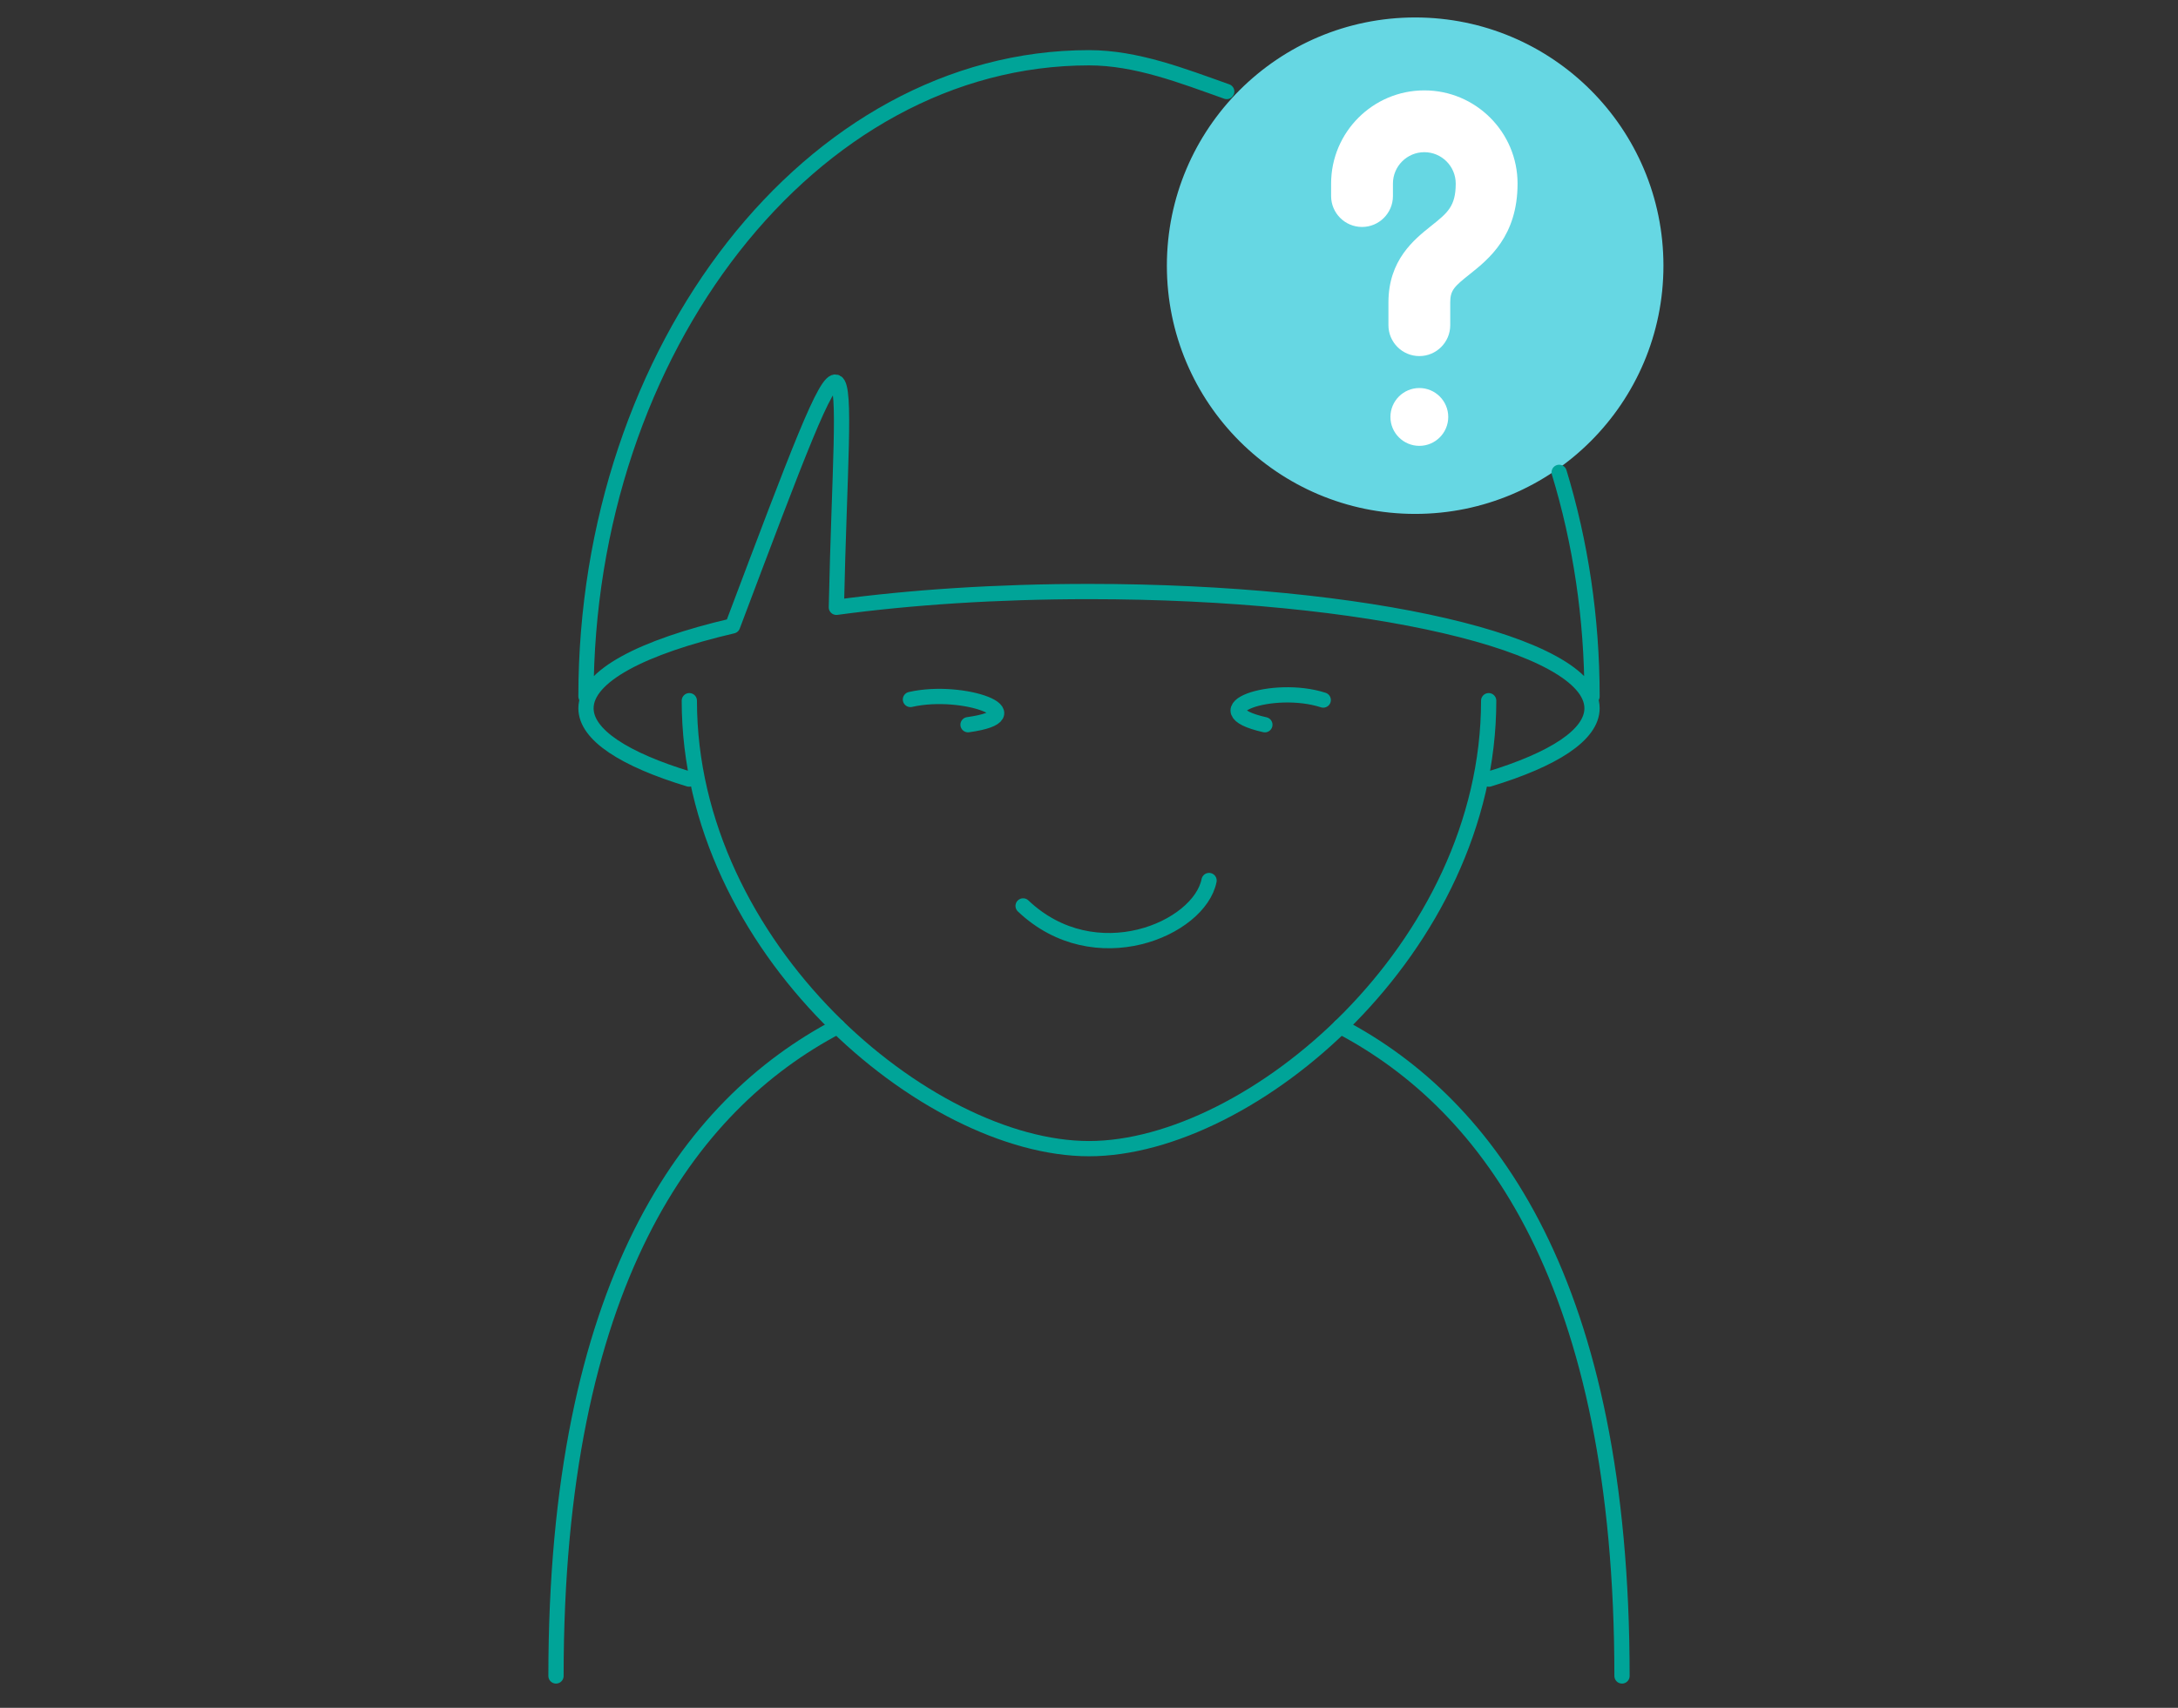
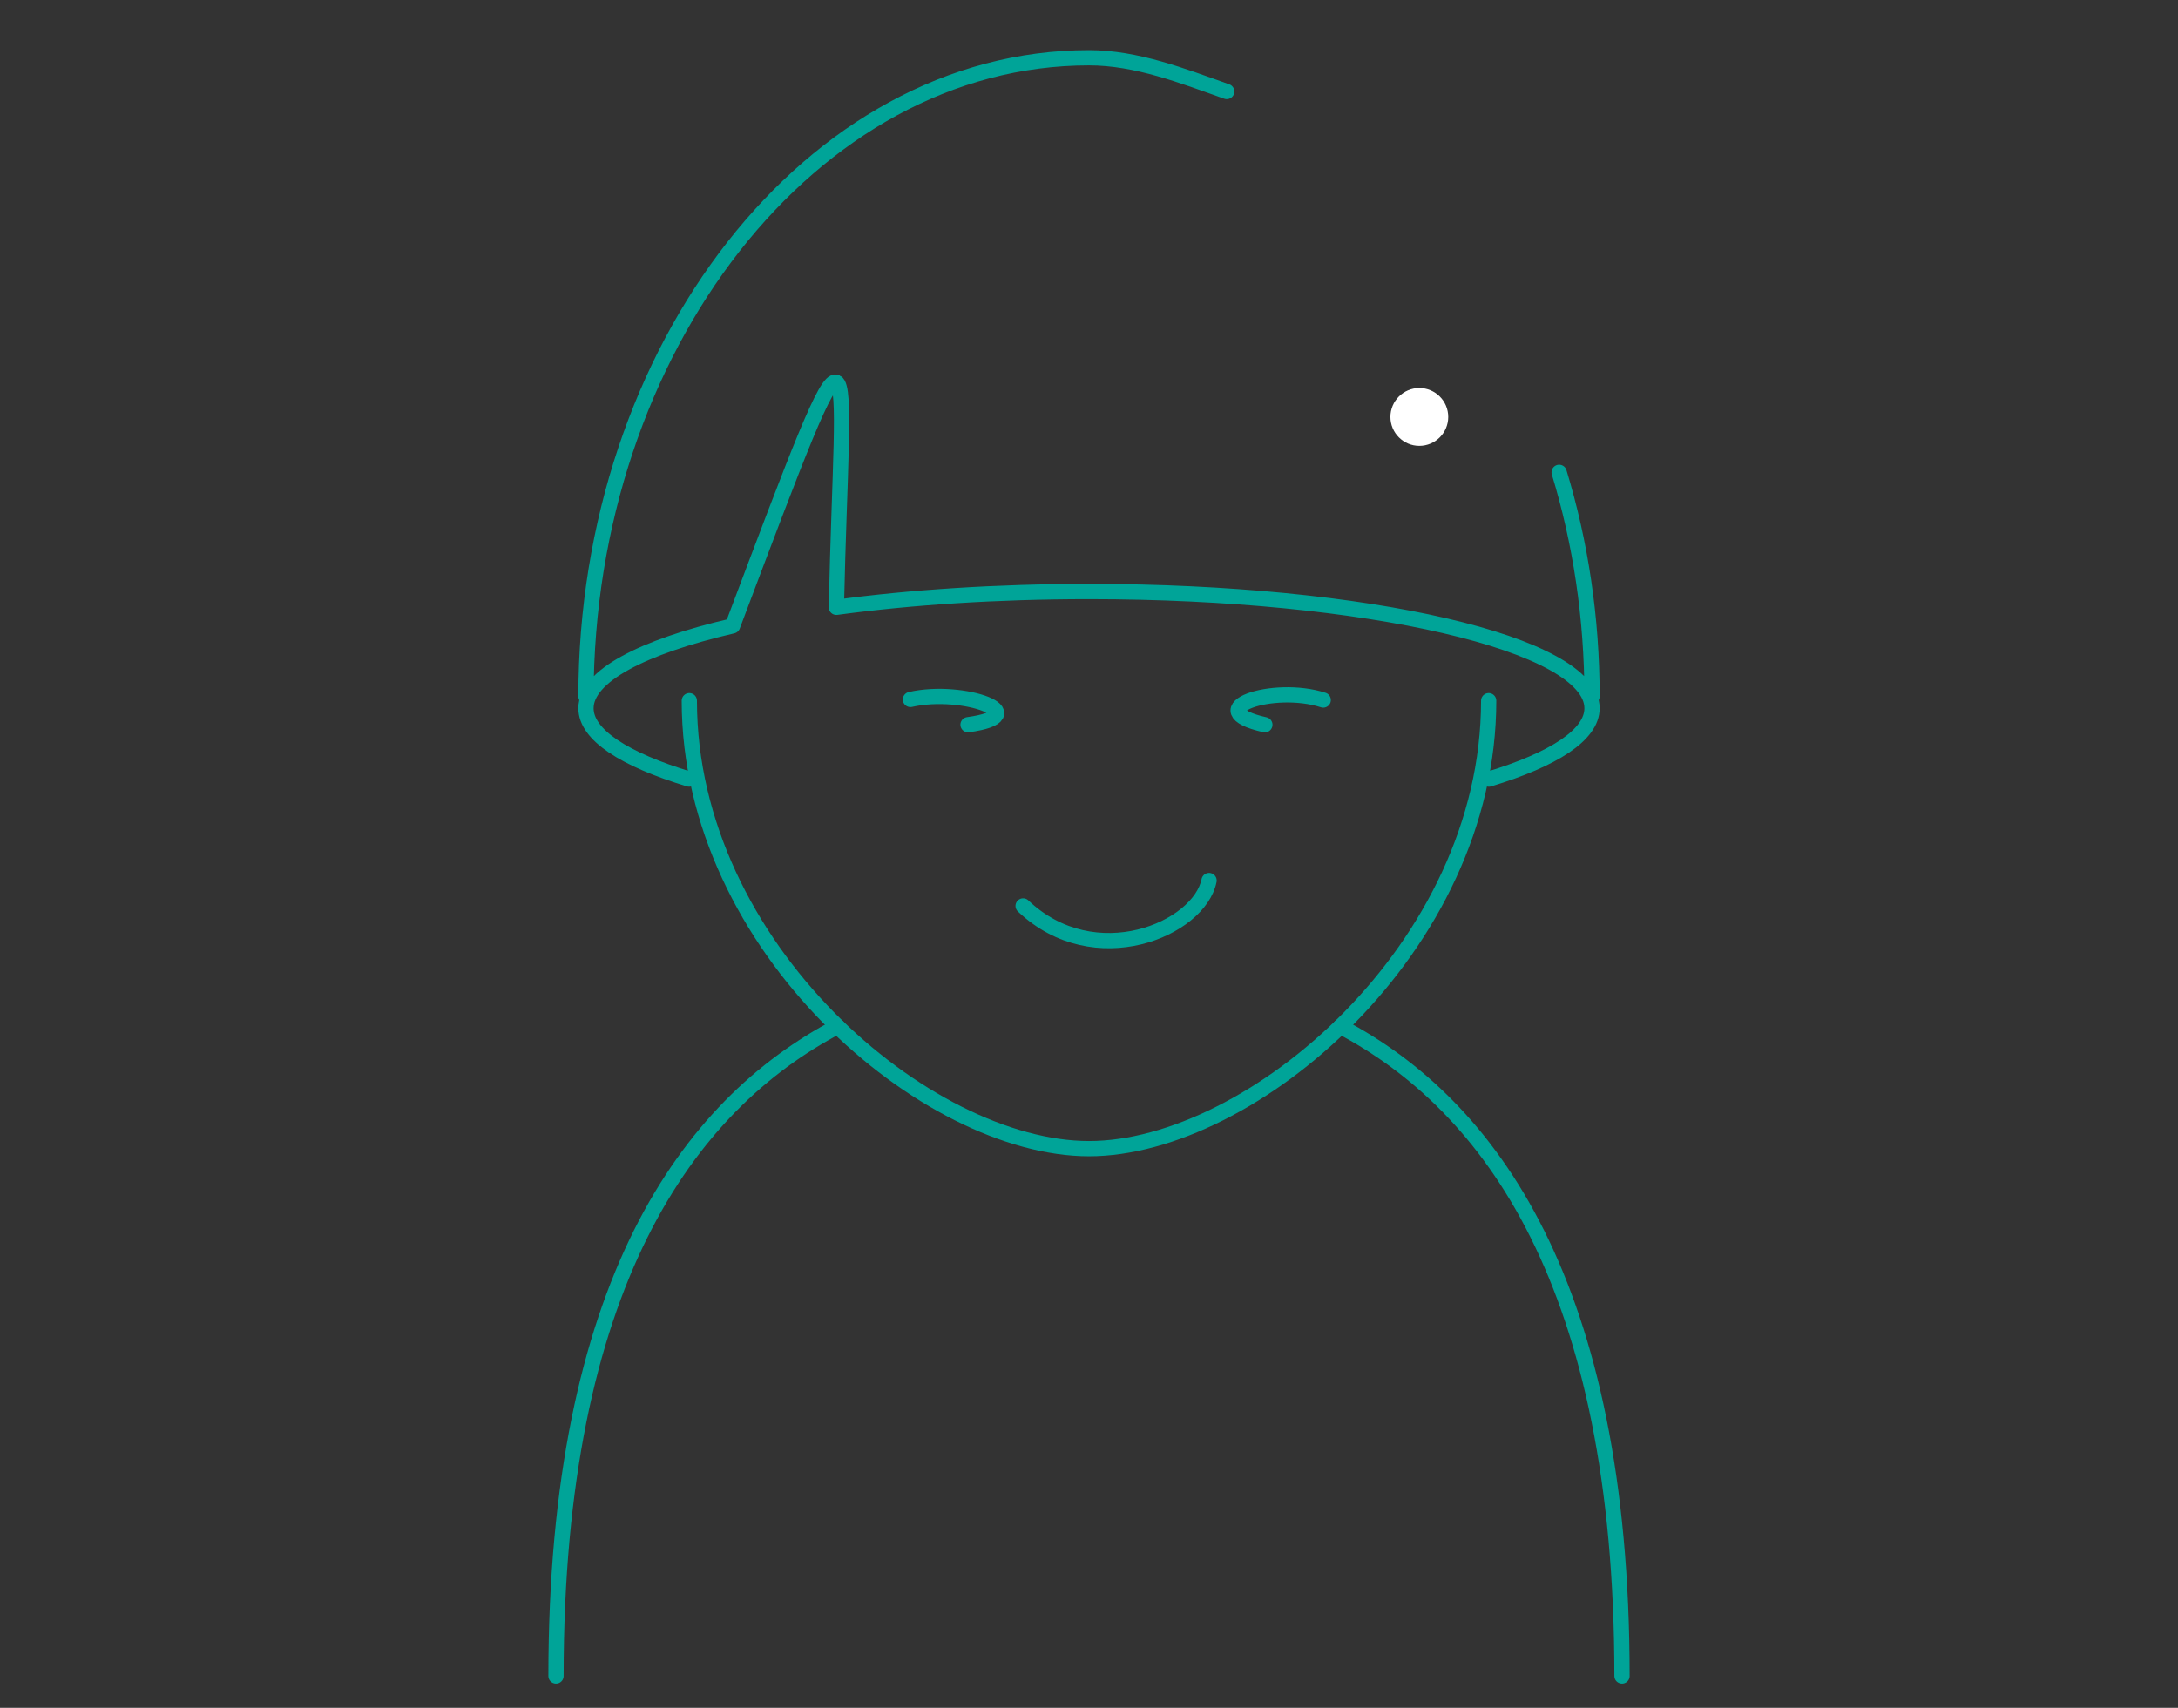
<svg xmlns="http://www.w3.org/2000/svg" version="1.1" x="0px" y="0px" viewBox="0 0 714 560" xml:space="preserve">
  <rect x="0" y="0" width="714" height="560" fill="#333333" stroke="none" />
  <g id="Ebene_3"> </g>
  <g id="Ebene_1">
    <g>
      <g>
-         <path fill="#66D7E3" stroke="#66D7E3" stroke-width="3" stroke-miterlimit="10" d="M463.921,7.225 c-44.126,0-79.893,35.774-79.893,79.9s35.767,79.888,79.893,79.888c44.127,0,79.894-35.762,79.894-79.888 S508.048,7.225,463.921,7.225z" />
        <path fill="none" stroke="#00A498" stroke-width="5" stroke-linecap="round" stroke-linejoin="round" d="M511.13,154.886 c6.963,22.822,10.776,47.587,10.776,73.475 M192.1,228.361c0-113.869,73.828-209.421,164.906-209.421 c15.649,0,30.794,5.987,45.145,11.07 M225.976,229.759c0,81.132,77.929,146.889,131.024,146.889s131.025-65.756,131.025-146.889 M488.087,255.479c21.216-6.448,33.818-14.493,33.818-23.232c0-21.142-73.828-38.282-164.9-38.282 c-30.19,0-58.484,1.88-82.823,5.178c1.937-89.996,9.331-108.817-34.018,6.091c-29.706,6.922-48.065,16.468-48.065,27.013 c0,8.727,12.598,16.783,33.808,23.221 M433.79,229.548c-16.479-5.325-41.254,3.109-19.136,8.098 M298.464,229.36 c17.319-3.965,41.957,5.093,18.883,8.271 M335.402,297.053c23.526,22.355,57.806,7.567,60.957-8.328" />
        <g>
          <path fill="#FFFFFF" d="M465.297,146.198c-5.23,0-9.484-4.253-9.484-9.478c0-5.23,4.253-9.484,9.484-9.484 c5.225,0,9.473,4.253,9.473,9.484C474.771,141.944,470.522,146.198,465.297,146.198z" />
        </g>
        <g>
-           <path fill="#FFFFFF" d="M465.297,116.761c-5.588,0-10.135-4.542-10.135-10.13v-7.457c0-13.926,8.418-20.638,13.984-25.08 c5.383-4.285,8.076-6.428,8.076-13.9c0-5.677-4.616-10.293-10.292-10.293c-5.677,0-10.293,4.616-10.293,10.293v4.091 c0,5.588-4.542,10.135-10.13,10.135c-5.592,0-10.14-4.548-10.14-10.135v-4.091c0-16.851,13.711-30.557,30.562-30.557 c16.851,0,30.562,13.706,30.562,30.557c0,17.229-9.452,24.76-15.707,29.743c-5.047,4.017-6.365,5.236-6.365,9.237v7.457 C475.422,112.219,470.879,116.761,465.297,116.761z" />
-         </g>
+           </g>
      </g>
      <path fill="none" stroke="#00A498" stroke-width="5" stroke-linecap="round" stroke-linejoin="round" d="M439.438,336.588 c48.998,25.77,92.293,84.563,92.293,212.964" />
      <path fill="none" stroke="#00A498" stroke-width="5" stroke-linecap="round" stroke-linejoin="round" d="M182.269,549.551 c0-128.402,43.296-187.195,92.295-212.965" />
    </g>
  </g>
  <g id="Ebene_2" display="none"> </g>
</svg>